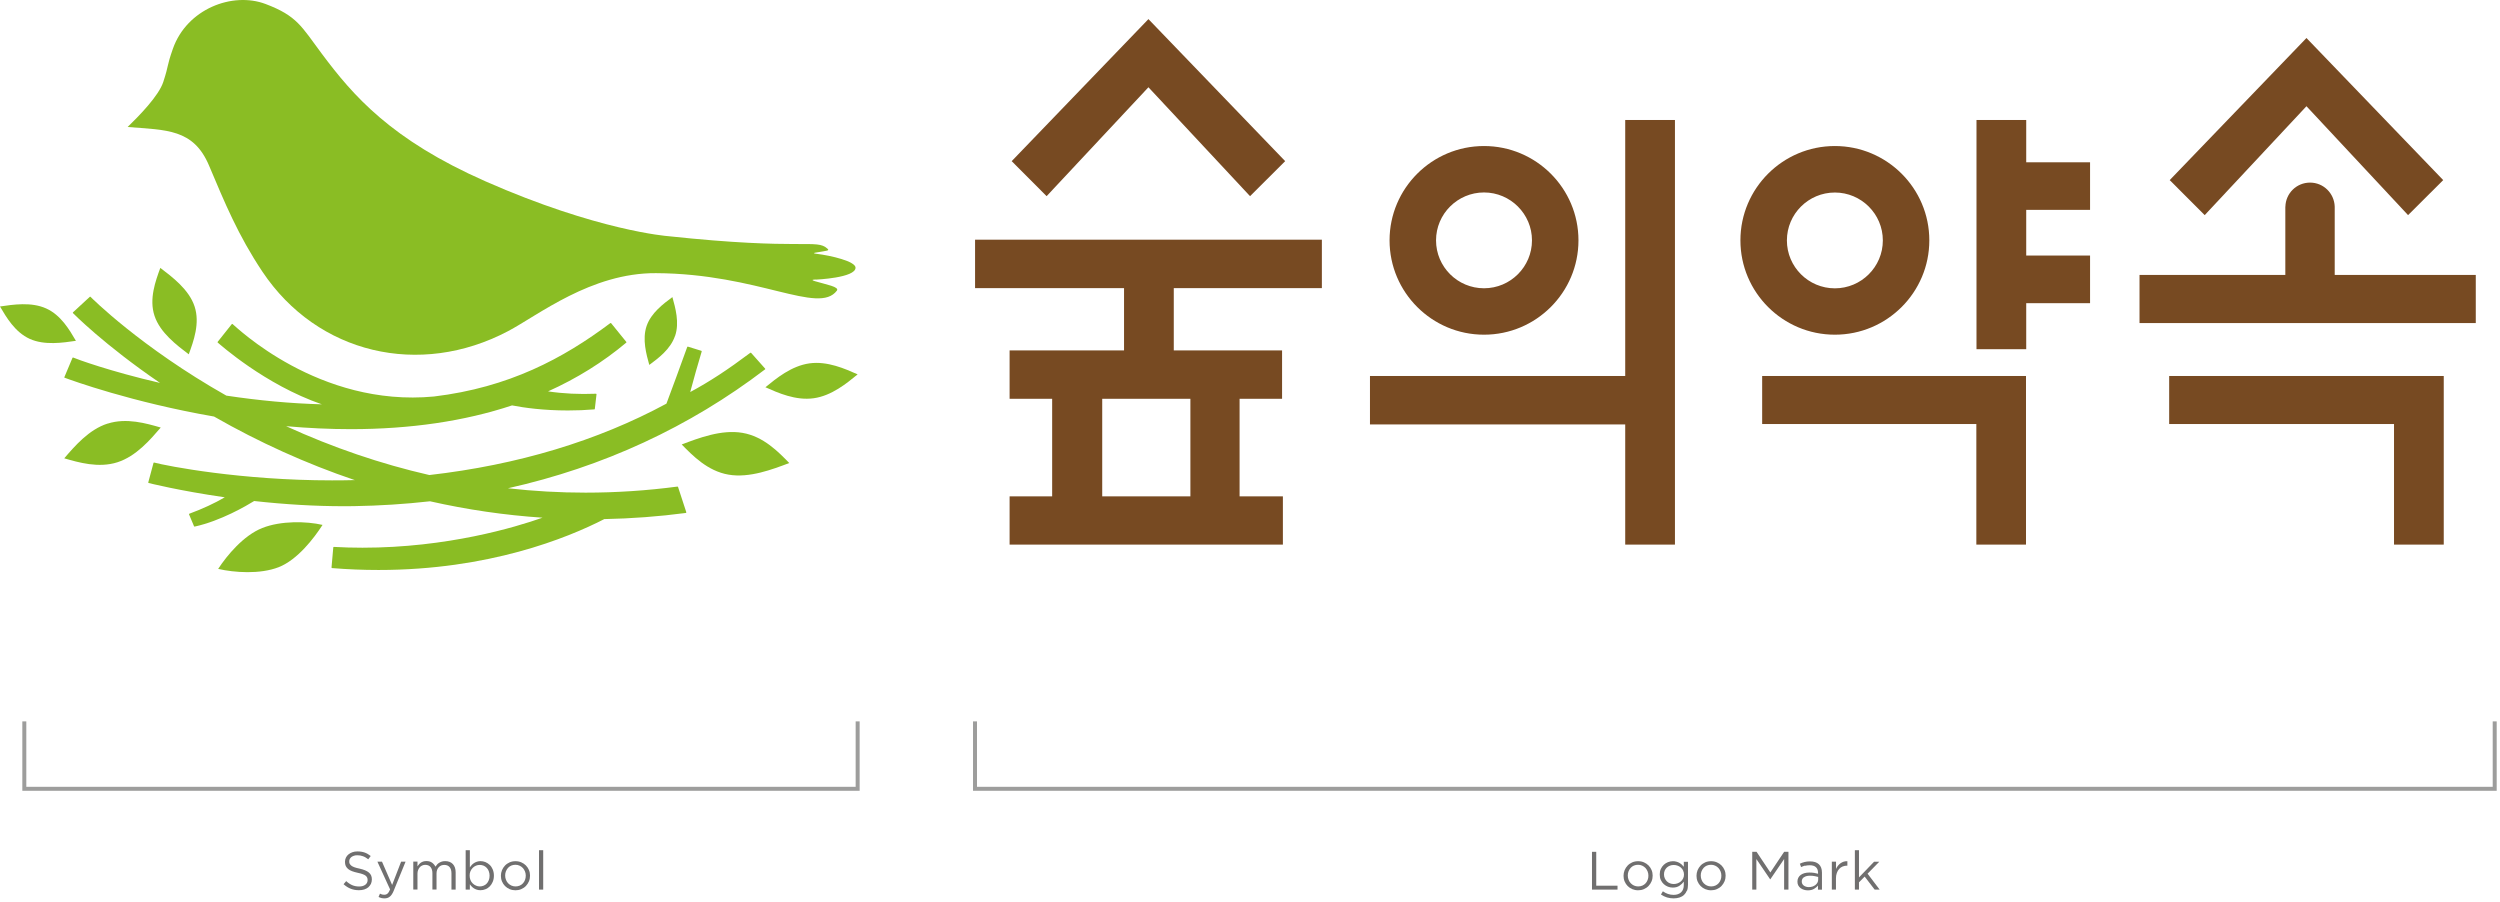
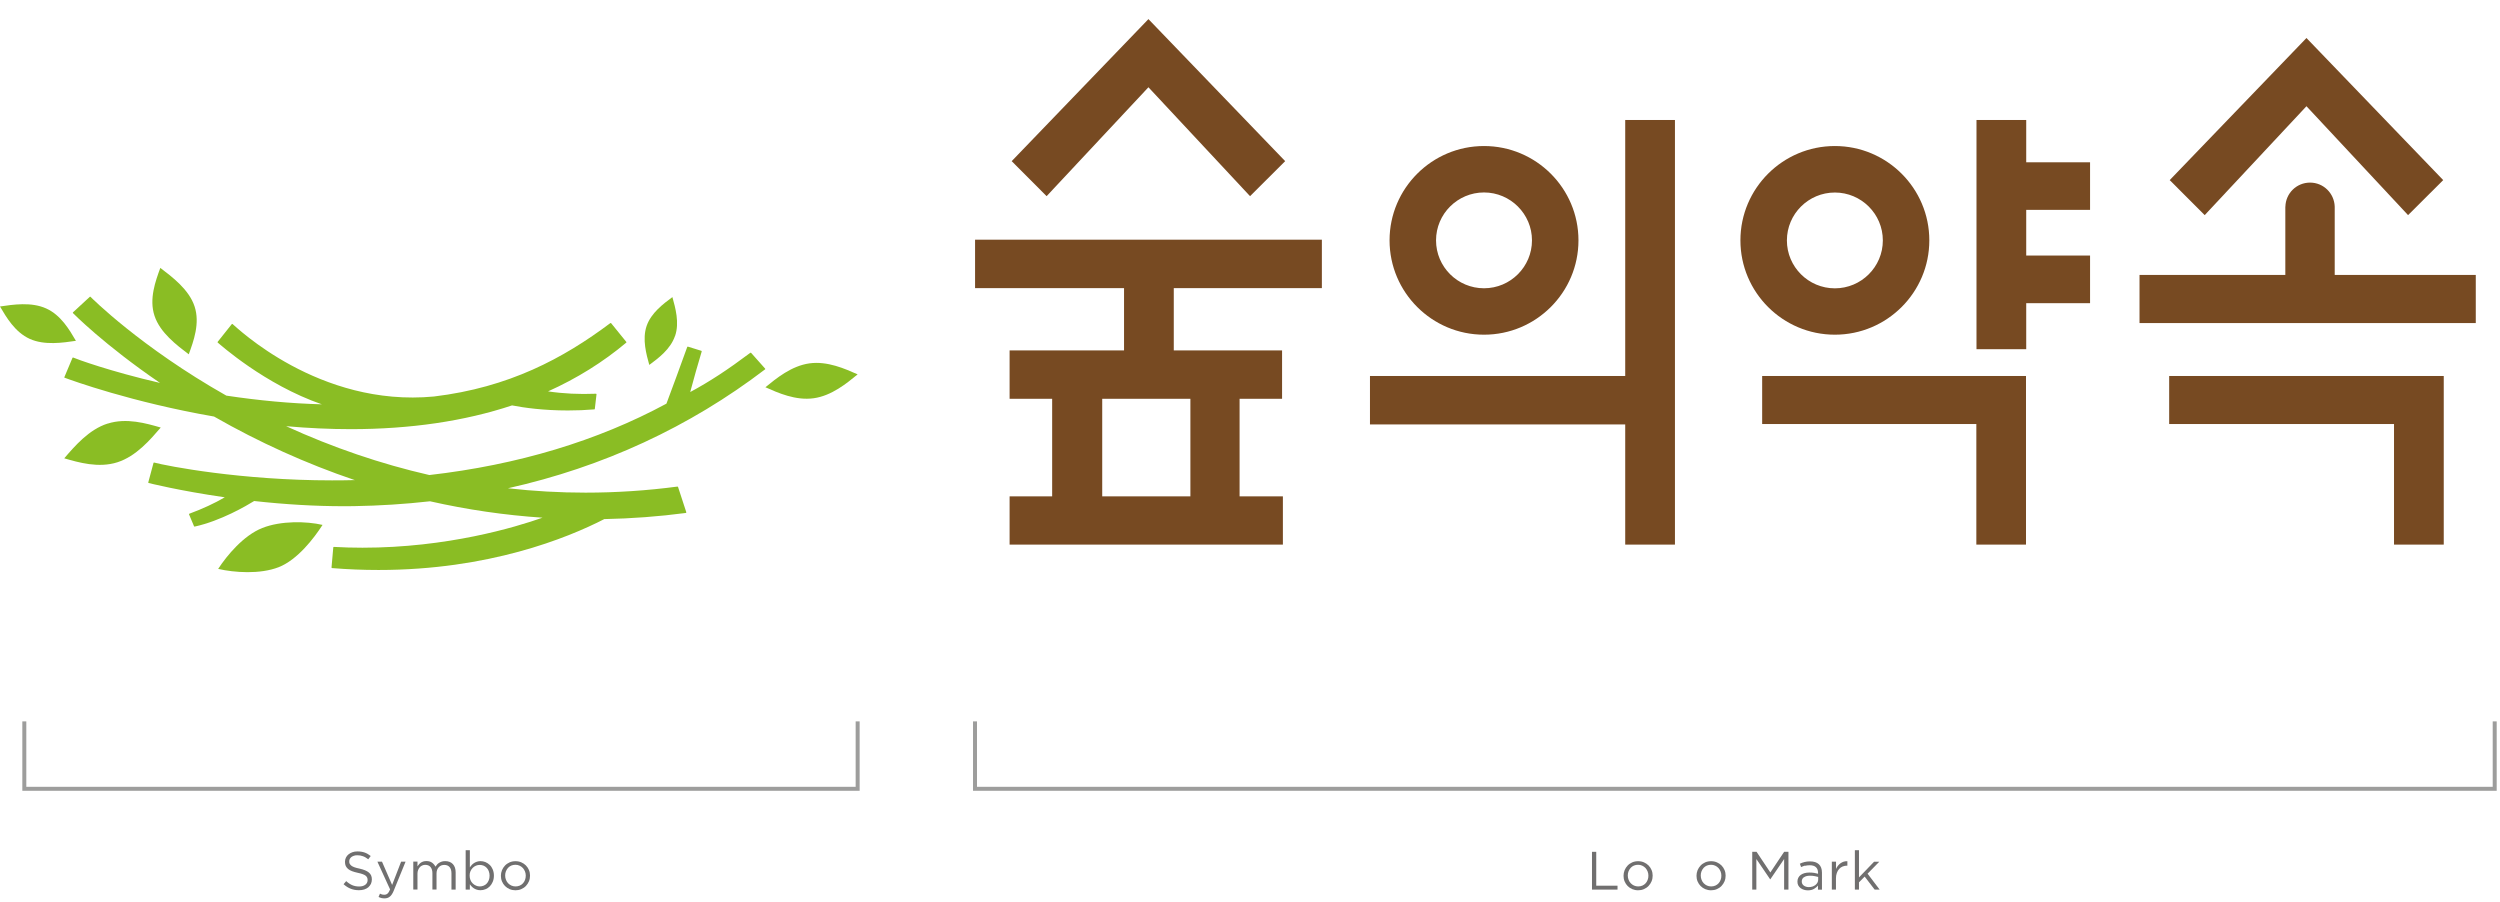
<svg xmlns="http://www.w3.org/2000/svg" width="471" height="170" viewBox="0 0 471 170" fill="none">
  <path d="M65.898 162.721C65.948 162.86 66.05 162.987 66.19 163.089C66.33 163.204 66.534 163.305 66.776 163.394C67.031 163.483 67.349 163.572 67.743 163.649C68.532 163.826 69.118 164.068 69.5 164.386C69.882 164.704 70.06 165.123 70.06 165.682C70.06 165.988 69.996 166.267 69.882 166.522C69.754 166.776 69.589 166.979 69.385 167.17C69.169 167.348 68.914 167.475 68.622 167.577C68.329 167.666 67.998 167.716 67.641 167.716C67.069 167.716 66.547 167.627 66.076 167.437C65.605 167.259 65.159 166.966 64.727 166.585L65.223 166C65.592 166.344 65.974 166.598 66.356 166.763C66.738 166.928 67.171 167.017 67.667 167.017C68.163 167.017 68.532 166.903 68.825 166.687C69.118 166.458 69.258 166.166 69.258 165.797C69.258 165.632 69.233 165.479 69.169 165.339C69.118 165.212 69.016 165.085 68.889 164.983C68.749 164.869 68.571 164.78 68.329 164.691C68.087 164.602 67.781 164.513 67.4 164.437C66.992 164.348 66.636 164.246 66.33 164.132C66.025 164.017 65.783 163.877 65.579 163.712C65.388 163.547 65.236 163.356 65.134 163.14C65.045 162.924 64.994 162.67 64.994 162.365C64.994 162.059 65.058 161.818 65.172 161.576C65.287 161.335 65.452 161.131 65.656 160.966C65.872 160.788 66.114 160.661 66.394 160.559C66.674 160.458 66.992 160.407 67.336 160.407C67.858 160.407 68.316 160.483 68.711 160.623C69.105 160.763 69.474 160.979 69.844 161.271L69.373 161.894C69.042 161.627 68.711 161.424 68.367 161.309C68.036 161.182 67.68 161.131 67.311 161.131C67.081 161.131 66.865 161.157 66.687 161.22C66.496 161.284 66.343 161.36 66.203 161.462C66.076 161.564 65.974 161.691 65.898 161.831C65.821 161.97 65.796 162.123 65.796 162.288C65.796 162.454 65.821 162.606 65.872 162.746" fill="#706F6F" />
  <path d="M74.195 167.78C73.966 168.327 73.724 168.708 73.444 168.924C73.164 169.153 72.833 169.255 72.438 169.255C72.222 169.255 72.018 169.229 71.853 169.191C71.674 169.14 71.496 169.077 71.318 168.988L71.585 168.365C71.713 168.428 71.84 168.479 71.967 168.517C72.094 168.543 72.234 168.568 72.413 168.568C72.654 168.568 72.845 168.492 73.011 168.352C73.176 168.212 73.329 167.945 73.495 167.577L71.102 162.339H71.967L73.876 166.725L75.569 162.339H76.409L74.195 167.767V167.78Z" fill="#706F6F" />
  <path d="M82.344 162.873C82.458 162.746 82.598 162.631 82.751 162.543C82.904 162.454 83.069 162.377 83.26 162.314C83.451 162.263 83.655 162.237 83.884 162.237C84.495 162.237 84.979 162.428 85.322 162.797C85.666 163.165 85.844 163.687 85.844 164.348V167.602H85.055V164.526C85.055 164.017 84.928 163.623 84.699 163.356C84.457 163.076 84.126 162.949 83.693 162.949C83.502 162.949 83.311 162.987 83.133 163.051C82.955 163.127 82.802 163.229 82.675 163.369C82.547 163.509 82.433 163.674 82.357 163.877C82.28 164.081 82.242 164.31 82.242 164.564V167.589H81.466V164.5C81.466 164.004 81.338 163.623 81.109 163.343C80.867 163.064 80.536 162.937 80.116 162.937C79.9 162.937 79.709 162.975 79.531 163.064C79.353 163.14 79.2 163.254 79.073 163.407C78.945 163.559 78.831 163.737 78.767 163.928C78.691 164.132 78.653 164.348 78.653 164.589V167.589H77.863V162.326H78.653V163.216C78.742 163.089 78.843 162.962 78.945 162.835C79.047 162.708 79.174 162.606 79.302 162.517C79.442 162.428 79.594 162.352 79.76 162.301C79.925 162.25 80.129 162.225 80.345 162.225C80.778 162.225 81.122 162.326 81.402 162.53C81.682 162.733 81.886 162.975 82.038 163.28C82.127 163.14 82.242 163 82.357 162.873" fill="#706F6F" />
  <path d="M92.835 166.127C92.695 166.471 92.504 166.75 92.275 166.992C92.046 167.221 91.778 167.411 91.473 167.526C91.167 167.653 90.862 167.716 90.543 167.716C90.302 167.716 90.073 167.691 89.869 167.627C89.665 167.564 89.487 167.488 89.322 167.386C89.156 167.284 89.016 167.17 88.876 167.03C88.749 166.89 88.621 166.75 88.52 166.598V167.602H87.731V160.178H88.52V163.407C88.634 163.254 88.749 163.102 88.876 162.962C89.003 162.822 89.156 162.695 89.322 162.593C89.487 162.492 89.665 162.403 89.869 162.339C90.073 162.276 90.289 162.237 90.531 162.237C90.836 162.237 91.154 162.301 91.447 162.415C91.753 162.543 92.02 162.72 92.262 162.949C92.504 163.178 92.695 163.471 92.835 163.814C92.975 164.157 93.051 164.538 93.051 164.971C93.051 165.403 92.975 165.784 92.835 166.127ZM92.097 164.144C91.995 163.89 91.867 163.687 91.689 163.496C91.524 163.318 91.32 163.178 91.104 163.089C90.874 163 90.645 162.949 90.391 162.949C90.136 162.949 89.907 163 89.678 163.089C89.449 163.191 89.245 163.318 89.067 163.496C88.889 163.674 88.749 163.877 88.634 164.132C88.52 164.386 88.481 164.653 88.481 164.958C88.481 165.263 88.532 165.543 88.634 165.797C88.736 166.051 88.876 166.267 89.067 166.445C89.245 166.623 89.449 166.75 89.678 166.852C89.907 166.954 90.136 167.005 90.391 167.005C90.645 167.005 90.887 166.954 91.104 166.865C91.333 166.776 91.524 166.649 91.689 166.471C91.855 166.305 91.982 166.089 92.084 165.835C92.186 165.581 92.237 165.301 92.237 164.983C92.237 164.665 92.186 164.399 92.084 164.144" fill="#706F6F" />
  <path d="M99.654 166.038C99.513 166.369 99.323 166.661 99.081 166.916C98.839 167.17 98.546 167.36 98.203 167.513C97.859 167.666 97.49 167.729 97.108 167.729C96.726 167.729 96.344 167.653 96.013 167.513C95.682 167.373 95.389 167.17 95.148 166.928C94.906 166.687 94.715 166.394 94.575 166.064C94.435 165.733 94.371 165.377 94.371 165.009C94.371 164.64 94.435 164.284 94.575 163.941C94.715 163.61 94.906 163.318 95.148 163.064C95.389 162.809 95.682 162.619 96.013 162.466C96.344 162.326 96.713 162.25 97.121 162.25C97.528 162.25 97.884 162.326 98.215 162.466C98.546 162.606 98.839 162.809 99.081 163.051C99.323 163.293 99.513 163.585 99.654 163.915C99.794 164.246 99.857 164.602 99.857 164.971C99.857 165.339 99.794 165.695 99.654 166.038ZM98.915 164.195C98.814 163.941 98.673 163.725 98.508 163.534C98.33 163.343 98.126 163.204 97.884 163.089C97.642 162.975 97.388 162.924 97.108 162.924C96.828 162.924 96.561 162.975 96.319 163.076C96.077 163.178 95.873 163.331 95.708 163.509C95.542 163.699 95.415 163.915 95.313 164.157C95.211 164.399 95.173 164.665 95.173 164.958C95.173 165.25 95.224 165.504 95.326 165.759C95.428 166.013 95.555 166.229 95.733 166.407C95.911 166.585 96.115 166.738 96.344 166.839C96.586 166.941 96.841 167.005 97.121 167.005C97.401 167.005 97.668 166.954 97.91 166.852C98.152 166.75 98.355 166.598 98.521 166.42C98.686 166.242 98.826 166.026 98.915 165.771C99.004 165.517 99.055 165.263 99.055 164.971C99.055 164.678 99.004 164.424 98.903 164.17" fill="#706F6F" />
-   <path d="M102.34 160.178H101.551V167.602H102.34V160.178Z" fill="#706F6F" />
  <path d="M299.93 160.483H300.732V166.865H304.741V167.602H299.93V160.483Z" fill="#706F6F" />
  <path d="M311.157 166.038C311.017 166.369 310.827 166.661 310.585 166.916C310.343 167.17 310.05 167.36 309.706 167.513C309.363 167.666 309.006 167.729 308.612 167.729C308.217 167.729 307.861 167.653 307.517 167.513C307.186 167.373 306.893 167.17 306.651 166.928C306.41 166.687 306.219 166.394 306.079 166.064C305.939 165.733 305.875 165.377 305.875 165.009C305.875 164.64 305.939 164.284 306.079 163.941C306.219 163.61 306.41 163.318 306.651 163.064C306.893 162.809 307.186 162.619 307.517 162.466C307.848 162.326 308.217 162.25 308.624 162.25C309.032 162.25 309.388 162.326 309.719 162.466C310.05 162.606 310.343 162.809 310.585 163.051C310.827 163.293 311.017 163.585 311.157 163.915C311.297 164.246 311.361 164.602 311.361 164.971C311.361 165.339 311.297 165.695 311.157 166.038ZM310.419 164.195C310.317 163.941 310.177 163.725 310.012 163.534C309.834 163.343 309.63 163.204 309.388 163.089C309.146 162.975 308.892 162.924 308.612 162.924C308.332 162.924 308.064 162.975 307.823 163.076C307.581 163.178 307.377 163.331 307.212 163.509C307.046 163.699 306.919 163.915 306.817 164.157C306.715 164.399 306.677 164.665 306.677 164.958C306.677 165.25 306.728 165.504 306.83 165.759C306.931 166.013 307.059 166.229 307.237 166.407C307.415 166.585 307.619 166.738 307.848 166.839C308.09 166.941 308.344 167.005 308.624 167.005C308.904 167.005 309.172 166.954 309.414 166.852C309.655 166.75 309.859 166.598 310.025 166.42C310.19 166.242 310.33 166.026 310.419 165.771C310.521 165.517 310.559 165.263 310.559 164.971C310.559 164.678 310.508 164.424 310.406 164.17" fill="#706F6F" />
-   <path d="M317.8 167.805C317.672 168.123 317.494 168.39 317.265 168.606C317.036 168.822 316.756 168.975 316.425 169.089C316.094 169.191 315.725 169.255 315.317 169.255C314.872 169.255 314.452 169.191 314.057 169.077C313.663 168.95 313.281 168.772 312.924 168.53L313.281 167.92C313.586 168.136 313.905 168.301 314.235 168.416C314.566 168.53 314.923 168.594 315.305 168.594C315.89 168.594 316.348 168.441 316.705 168.123C317.049 167.805 317.227 167.348 317.227 166.725V166.102C316.998 166.407 316.718 166.674 316.387 166.89C316.056 167.106 315.648 167.221 315.165 167.221C314.846 167.221 314.541 167.17 314.248 167.055C313.955 166.941 313.688 166.776 313.459 166.572C313.23 166.356 313.039 166.102 312.899 165.797C312.759 165.492 312.695 165.149 312.695 164.754C312.695 164.36 312.759 164.017 312.899 163.712C313.039 163.407 313.23 163.14 313.459 162.924C313.688 162.708 313.955 162.543 314.248 162.428C314.554 162.314 314.859 162.25 315.165 162.25C315.407 162.25 315.636 162.276 315.839 162.339C316.043 162.39 316.234 162.479 316.399 162.568C316.565 162.67 316.718 162.771 316.858 162.898C316.998 163.026 317.112 163.165 317.227 163.305V162.365H318.016V166.712C318.016 167.144 317.952 167.513 317.825 167.831M317.099 164.004C316.998 163.788 316.845 163.598 316.667 163.445C316.489 163.293 316.285 163.165 316.056 163.089C315.827 163 315.585 162.962 315.33 162.962C315.076 162.962 314.846 163 314.617 163.089C314.401 163.165 314.21 163.293 314.032 163.445C313.866 163.598 313.739 163.788 313.637 164.004C313.535 164.221 313.497 164.475 313.497 164.742C313.497 165.009 313.548 165.263 313.65 165.479C313.752 165.695 313.879 165.886 314.045 166.051C314.21 166.216 314.401 166.331 314.63 166.42C314.846 166.509 315.088 166.547 315.33 166.547C315.572 166.547 315.827 166.509 316.056 166.42C316.285 166.331 316.489 166.216 316.667 166.064C316.845 165.911 316.998 165.721 317.099 165.504C317.214 165.288 317.265 165.034 317.265 164.767C317.265 164.5 317.214 164.246 317.099 164.03" fill="#706F6F" />
  <path d="M324.904 166.038C324.764 166.369 324.573 166.661 324.331 166.916C324.089 167.17 323.796 167.36 323.452 167.513C323.109 167.666 322.752 167.729 322.358 167.729C321.963 167.729 321.607 167.653 321.263 167.513C320.932 167.373 320.639 167.17 320.398 166.928C320.156 166.687 319.965 166.394 319.825 166.064C319.685 165.733 319.621 165.377 319.621 165.009C319.621 164.64 319.685 164.284 319.825 163.941C319.965 163.61 320.156 163.318 320.398 163.064C320.639 162.809 320.932 162.619 321.263 162.466C321.594 162.326 321.963 162.25 322.371 162.25C322.778 162.25 323.134 162.326 323.465 162.466C323.796 162.606 324.089 162.809 324.331 163.051C324.573 163.293 324.764 163.585 324.904 163.915C325.044 164.246 325.107 164.602 325.107 164.971C325.107 165.339 325.044 165.695 324.904 166.038ZM324.165 164.195C324.063 163.941 323.923 163.725 323.758 163.534C323.58 163.343 323.376 163.204 323.134 163.089C322.892 162.975 322.638 162.924 322.358 162.924C322.078 162.924 321.81 162.975 321.569 163.076C321.327 163.178 321.123 163.331 320.958 163.509C320.792 163.699 320.665 163.915 320.563 164.157C320.461 164.399 320.423 164.665 320.423 164.958C320.423 165.25 320.474 165.504 320.576 165.759C320.678 166.013 320.805 166.229 320.983 166.407C321.161 166.585 321.365 166.738 321.594 166.839C321.836 166.941 322.09 167.005 322.371 167.005C322.651 167.005 322.918 166.954 323.16 166.852C323.402 166.75 323.605 166.598 323.771 166.42C323.936 166.242 324.076 166.026 324.165 165.771C324.267 165.517 324.305 165.263 324.305 164.971C324.305 164.678 324.254 164.424 324.153 164.17" fill="#706F6F" />
  <path d="M333.532 165.657H333.494L330.898 161.843V167.602H330.121V160.483H330.936L333.532 164.373L336.129 160.483H336.944V167.602H336.129V161.843L333.532 165.657Z" fill="#706F6F" />
  <path d="M340.075 163.076C339.821 163.153 339.566 163.242 339.324 163.356L339.095 162.721C339.388 162.581 339.68 162.479 339.986 162.403C340.279 162.326 340.622 162.288 341.017 162.288C341.743 162.288 342.29 162.466 342.672 162.822C343.054 163.178 343.257 163.699 343.257 164.399V167.615H342.506V166.827C342.328 167.068 342.073 167.272 341.768 167.462C341.463 167.64 341.068 167.742 340.597 167.742C340.355 167.742 340.113 167.704 339.884 167.64C339.655 167.577 339.439 167.462 339.248 167.335C339.057 167.195 338.917 167.03 338.802 166.827C338.688 166.623 338.637 166.382 338.637 166.102C338.637 165.822 338.688 165.581 338.802 165.365C338.917 165.149 339.069 164.971 339.26 164.831C339.464 164.691 339.693 164.577 339.973 164.5C340.253 164.424 340.559 164.386 340.89 164.386C341.221 164.386 341.526 164.411 341.781 164.449C342.035 164.488 342.277 164.551 342.519 164.615V164.437C342.519 163.966 342.379 163.61 342.112 163.369C341.844 163.127 341.45 163.013 340.953 163.013C340.648 163.013 340.355 163.051 340.101 163.115M339.846 165.276C339.579 165.466 339.451 165.733 339.451 166.077C339.451 166.242 339.49 166.394 339.553 166.522C339.63 166.649 339.719 166.763 339.846 166.852C339.973 166.941 340.113 167.017 340.266 167.055C340.419 167.106 340.597 167.132 340.775 167.132C341.017 167.132 341.246 167.094 341.463 167.03C341.679 166.954 341.857 166.865 342.023 166.738C342.188 166.61 342.303 166.458 342.404 166.293C342.494 166.115 342.544 165.924 342.544 165.721V165.212C342.354 165.161 342.124 165.11 341.87 165.06C341.615 165.009 341.322 164.983 341.004 164.983C340.508 164.983 340.139 165.085 339.871 165.276" fill="#706F6F" />
  <path d="M345.906 167.602H345.117V162.339H345.906V163.712C345.995 163.496 346.123 163.293 346.263 163.115C346.403 162.937 346.568 162.771 346.746 162.644C346.925 162.517 347.128 162.415 347.345 162.339C347.561 162.276 347.79 162.237 348.045 162.25V163.089H347.981C347.701 163.089 347.421 163.14 347.167 163.242C346.912 163.343 346.683 163.496 346.505 163.699C346.314 163.903 346.161 164.157 346.059 164.462C345.945 164.767 345.894 165.11 345.894 165.504V167.602H345.906Z" fill="#706F6F" />
  <path d="M354.128 167.602H353.187L351.303 165.149L350.233 166.229V167.602H349.457V160.178H350.233V165.301L353.072 162.352H354.052L351.85 164.602L354.128 167.602Z" fill="#706F6F" />
  <path d="M161.58 135.91V148.61H4.582V135.91" stroke="#9D9D9C" stroke-width="0.75" stroke-miterlimit="10" />
  <path d="M470.001 135.91V148.61H183.691V135.91" stroke="#9D9D9C" stroke-width="0.75" stroke-miterlimit="10" />
  <path d="M14.294 64.2C13.111 62.179 11.494 59.369 8.694 58.111C5.906 56.852 2.469 57.373 0 57.742C1.184 59.763 2.813 62.573 5.601 63.844C8.388 65.102 11.825 64.569 14.294 64.213" fill="#8ABD24" />
  <path d="M35.562 66.755C36.453 64.302 37.714 60.92 36.657 57.729C35.613 54.551 32.457 52.187 30.204 50.471C29.313 52.911 28.052 56.318 29.109 59.496C30.153 62.674 33.309 65.039 35.562 66.755Z" fill="#8ABD24" />
  <path d="M20.277 79.798C16.726 80.929 14.053 84.082 12.105 86.345C14.804 87.133 18.559 88.226 22.11 87.095C25.662 85.963 28.335 82.811 30.282 80.548C27.584 79.772 23.829 78.666 20.277 79.811" fill="#8ABD24" />
  <path d="M152.49 68.459C149.091 68.942 146.252 71.281 144.203 72.959C146.596 74.026 149.906 75.501 153.292 75.031C156.69 74.56 159.529 72.209 161.578 70.531C159.198 69.475 155.888 67.988 152.49 68.459Z" fill="#8ABD24" />
  <path d="M49.413 99.477C45.875 100.875 42.744 104.663 41.102 107.18C44.118 107.879 48.993 108.235 52.519 106.85C56.058 105.451 59.151 101.409 60.768 98.892C57.764 98.193 52.927 98.078 49.413 99.477Z" fill="#8ABD24" />
-   <path d="M139.89 81.552C135.931 80.866 131.578 82.544 128.434 83.739C130.47 85.811 133.283 88.735 137.242 89.421C141.201 90.108 145.554 88.417 148.698 87.235C146.661 85.15 143.848 82.226 139.89 81.552Z" fill="#8ABD24" />
  <path d="M127.188 63.285C128.041 60.793 127.239 57.996 126.679 55.975C124.998 57.221 122.669 58.937 121.816 61.428C120.976 63.933 121.765 66.73 122.325 68.751C124.006 67.505 126.335 65.789 127.175 63.285" fill="#8ABD24" />
  <path d="M144.178 69.526C144.178 69.526 144.178 69.475 144.152 69.45L141.505 66.475C141.505 66.475 141.403 66.424 141.365 66.463C137.075 69.679 133.677 71.903 130.036 73.861C130.66 71.535 131.551 68.331 132.2 66.221C132.213 66.17 132.187 66.107 132.136 66.094L129.603 65.306C129.603 65.306 129.489 65.306 129.476 65.369C128.241 68.789 126.498 73.569 125.556 76.048C112.572 83.065 97.539 87.591 80.89 89.497C71.725 87.4 62.65 84.298 53.905 80.294C58.055 80.662 62.153 80.853 66.087 80.853C77.288 80.853 87.522 79.353 96.47 76.378C98.749 76.823 102.402 77.332 106.984 77.332C108.652 77.332 110.319 77.268 111.974 77.128C112.025 77.128 112.063 77.09 112.063 77.039L112.381 74.293C112.381 74.293 112.381 74.23 112.356 74.217C112.33 74.192 112.318 74.179 112.279 74.179C109.148 74.306 106.106 74.166 103.255 73.734C108.69 71.293 113.641 68.204 117.982 64.556C118.033 64.518 118.033 64.454 117.995 64.416L115.131 60.882C115.131 60.882 115.029 60.831 114.991 60.869C106.106 67.531 95.897 72.997 81.768 74.7C60.053 76.772 44.473 61.556 43.811 61.047C43.773 61.009 43.709 61.022 43.671 61.06L41.011 64.403C41.011 64.403 40.985 64.454 40.985 64.48C40.985 64.505 40.998 64.53 41.023 64.543C41.38 64.823 49.844 72.45 60.639 76.175C54.847 76.022 48.788 75.463 42.64 74.535C26.449 65.369 17.131 56.013 17.055 55.924C17.017 55.886 16.953 55.873 16.915 55.924L13.758 58.835C13.758 58.835 13.733 58.873 13.72 58.911C13.72 58.937 13.72 58.962 13.745 58.988C13.796 59.039 19.652 64.988 30.153 72.145C20.695 69.959 14.42 67.645 13.796 67.365C13.771 67.365 13.745 67.365 13.72 67.365C13.695 67.365 13.669 67.391 13.656 67.416L12.129 71.052C12.129 71.052 12.129 71.103 12.129 71.128C12.129 71.153 12.154 71.179 12.193 71.179H12.218C13.465 71.649 24.82 75.781 40.323 78.476C48.826 83.345 57.749 87.374 66.838 90.451C65.412 90.489 63.974 90.502 62.548 90.502C45.377 90.502 31.553 87.807 29.046 87.146C28.995 87.133 28.931 87.158 28.918 87.222L27.938 90.87C27.938 90.87 27.938 90.921 27.938 90.947C27.951 90.972 27.976 90.985 28.002 90.998C28.053 91.01 33.704 92.447 42.347 93.692C40.412 94.824 38.159 95.866 35.677 96.782C35.652 96.782 35.626 96.807 35.614 96.832C35.614 96.858 35.614 96.883 35.614 96.909L36.556 99.146C36.556 99.146 36.619 99.21 36.67 99.21C41.583 98.142 46.459 95.269 47.884 94.392C53.739 95.04 59.417 95.371 64.75 95.371C65.386 95.371 66.023 95.371 66.672 95.358C71.471 95.281 76.295 94.976 81.017 94.442C87.98 96.019 95.108 97.061 102.211 97.532C97.018 99.362 84.251 103.189 68.289 103.189C66.481 103.189 64.674 103.138 62.892 103.036C62.892 103.036 62.79 103.074 62.79 103.125L62.459 106.913C62.459 106.913 62.459 106.964 62.484 106.99C62.497 107.015 62.522 107.028 62.561 107.028C65.488 107.269 68.429 107.384 71.331 107.384C92.066 107.384 106.857 101.383 113.845 97.799C118.962 97.697 124.13 97.316 129.209 96.642C129.234 96.642 129.26 96.616 129.285 96.591C129.298 96.566 129.311 96.54 129.298 96.502L127.745 91.748C127.745 91.748 127.681 91.659 127.63 91.671C121.877 92.434 116.047 92.815 110.319 92.815C105.457 92.815 100.543 92.536 95.694 91.989C113.616 87.985 129.909 80.446 144.152 69.577C144.178 69.564 144.191 69.526 144.191 69.501" fill="#8ABD24" />
-   <path fill-rule="evenodd" clip-rule="evenodd" d="M153.674 52.682C153.674 52.682 161.222 52.365 161.184 50.42C161.158 49.25 156.652 48.157 153.814 47.814C152.757 47.687 153.864 47.559 153.864 47.559C155.927 47.203 156.321 47.242 155.888 46.847C153.775 44.928 151.395 47.229 125.785 44.483C125.785 44.483 112.598 43.479 91.455 34.161C73.647 26.304 66.519 18.016 60.6 10.083C56.794 4.986 55.992 3.003 50.035 0.753C43.773 -1.612 35.219 1.706 32.584 9.155C31.337 12.702 31.897 11.952 30.764 15.435C29.898 18.092 26.118 21.919 24.043 23.927C31.337 24.512 36.441 24.258 39.368 31.16C42.373 38.267 44.842 44.292 49.437 51.182C59.811 66.704 79.082 71.166 95.706 62.395C101.422 59.382 111.376 51.386 123.583 51.462C142.981 51.564 154.195 59.369 157.67 54.755C158.18 54.03 155.634 53.61 153.533 52.975C152.452 52.644 153.686 52.67 153.686 52.67" fill="#8ABD24" />
  <path d="M183.703 54.284H211.77V66.018H190.208V75.132H198.227V93.514H190.208V102.604H241.696V93.514H233.537V75.132H241.543V66.018H221.139V54.284H249.04V45.157H183.703V54.284ZM224.27 93.514H207.659V75.132H224.27V93.514Z" fill="#774A22" />
  <path d="M306.191 70.836H258.102V79.963H306.191V102.604H315.56V22.605H306.191V70.836Z" fill="#774A22" />
  <path d="M381.74 22.605H372.371V65.789H381.74V57.119H393.768V48.144H381.74V39.538H393.768V30.576H381.74V22.605Z" fill="#774A22" />
  <path d="M408.672 79.887H451.033V102.604H460.402V70.836H408.672V79.887Z" fill="#774A22" />
  <path d="M331.992 79.887H372.343V102.604H381.698V70.836H331.992V79.887Z" fill="#774A22" />
  <path d="M216.365 16.44L216.543 16.63L235.509 36.957L242.128 30.36L216.365 3.6L190.602 30.36L197.182 36.957L216.365 16.44Z" fill="#774A22" />
  <path d="M434.537 20.012L434.715 20.202L453.681 40.529L460.3 33.932L434.537 7.16L408.773 33.932L415.367 40.529L434.537 20.012Z" fill="#774A22" />
  <path d="M279.588 63.056C289.402 63.056 297.383 55.085 297.383 45.284C297.383 35.483 289.402 27.512 279.588 27.512C269.774 27.512 261.793 35.483 261.793 45.284C261.793 55.085 269.774 63.056 279.588 63.056ZM279.588 36.258C284.565 36.258 288.625 40.313 288.625 45.284C288.625 50.254 284.578 54.31 279.588 54.31C274.598 54.31 270.55 50.267 270.55 45.284C270.55 40.301 274.611 36.258 279.588 36.258Z" fill="#774A22" />
  <path d="M345.689 63.056C355.503 63.056 363.484 55.085 363.484 45.284C363.484 35.483 355.503 27.512 345.689 27.512C335.875 27.512 327.895 35.483 327.895 45.284C327.895 55.085 335.875 63.056 345.689 63.056ZM345.689 36.271C350.666 36.271 354.727 40.313 354.727 45.297C354.727 50.28 350.666 54.322 345.689 54.322C340.712 54.322 336.652 50.28 336.652 45.297C336.652 40.313 340.712 36.271 345.689 36.271Z" fill="#774A22" />
  <path d="M439.86 51.78V39.144C439.86 39.144 439.86 39.08 439.86 39.055C439.86 39.017 439.86 38.991 439.86 38.966V38.928C439.783 36.423 437.747 34.402 435.214 34.402C432.68 34.402 430.631 36.411 430.568 38.928H430.555V51.793H403.086V60.869H466.437V51.793H439.872L439.86 51.78Z" fill="#774A22" />
</svg>